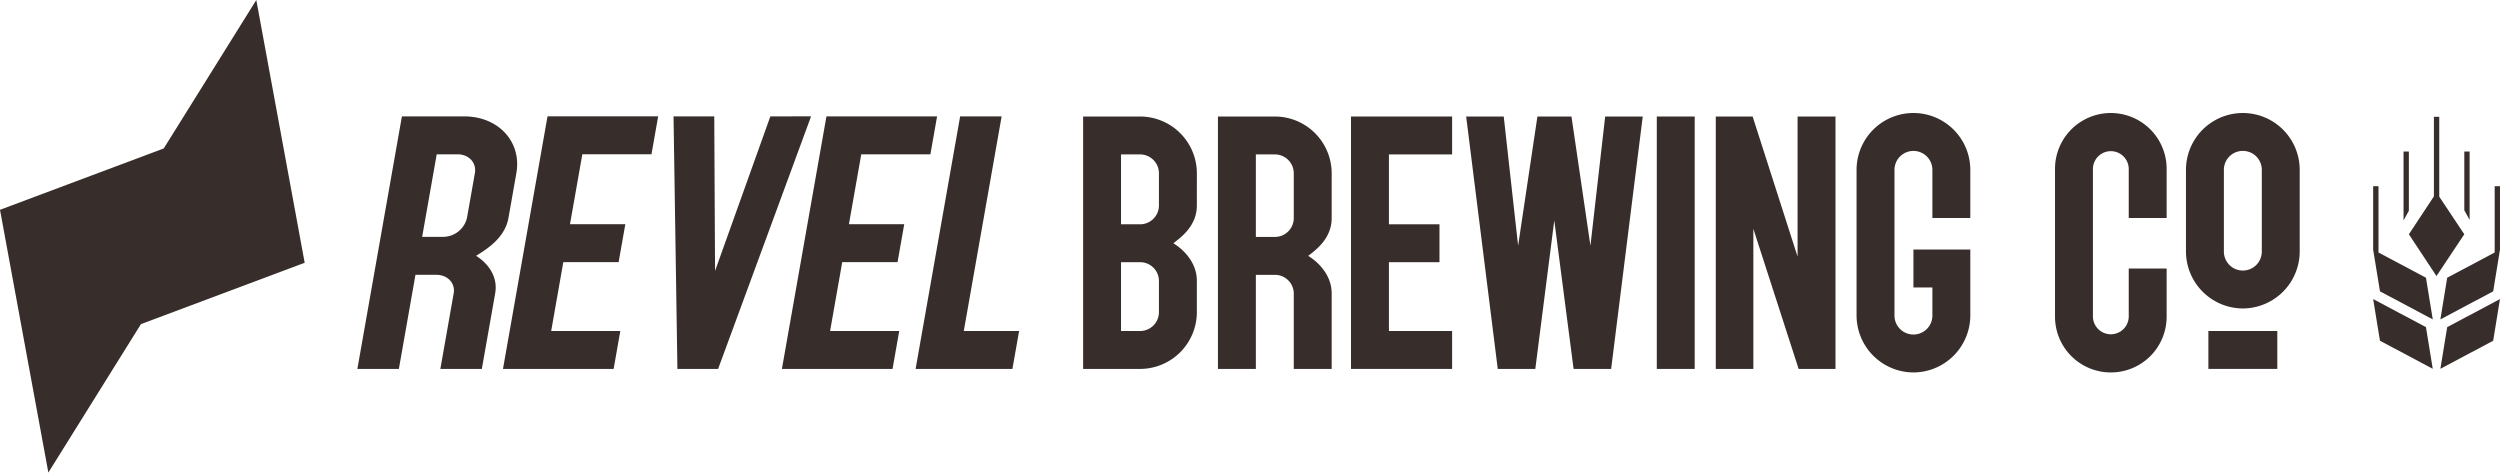
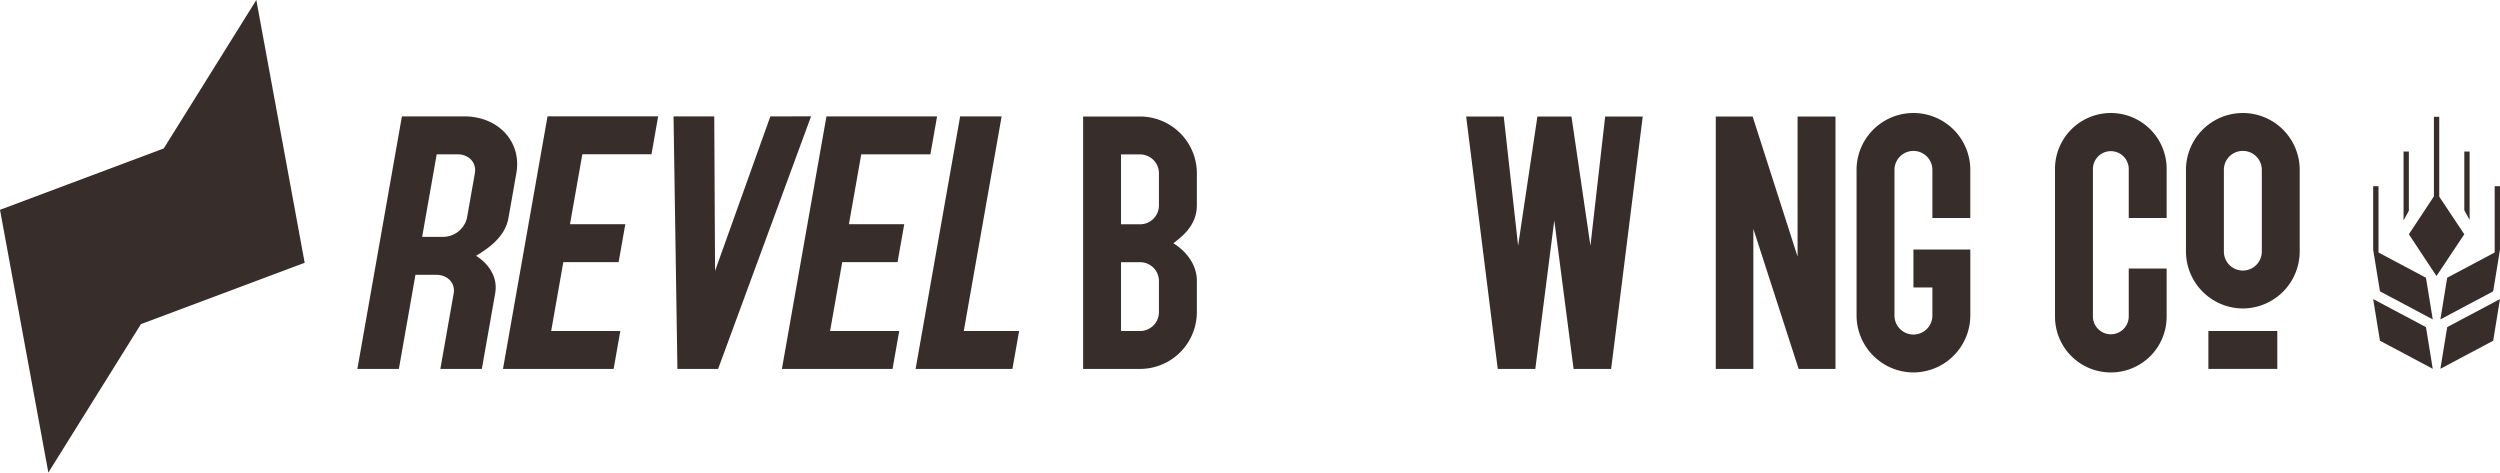
<svg xmlns="http://www.w3.org/2000/svg" viewBox="0 0 755.72 142.852" height="142.852" width="755.72" data-sanitized-data-name="Group 207" data-name="Group 207" id="Group_207">
  <defs>
    <clipPath id="clip-path">
      <rect fill="#372e2c" height="142.852" width="755.719" data-sanitized-data-name="Rectangle 30" data-name="Rectangle 30" id="Rectangle_30" />
    </clipPath>
  </defs>
  <path fill="#372e2c" transform="translate(404.317 31.725)" d="M314.674,44.606V24.564h-1.613V43.749l2.058,12.594,15.96,8.483-2.055-12.594Z" data-sanitized-data-name="Path 99" data-name="Path 99" id="Path_99" />
  <path fill="#372e2c" transform="translate(415.769 50.952)" d="M323.986,47.937l-2.058,12.594,15.96-8.481,2.055-12.6Z" data-sanitized-data-name="Path 100" data-name="Path 100" id="Path_100" />
  <path fill="#372e2c" transform="translate(404.318 50.953)" d="M313.061,39.453l2.055,12.594,15.96,8.483-2.055-12.594Z" data-sanitized-data-name="Path 101" data-name="Path 101" id="Path_101" />
  <path fill="#372e2c" transform="translate(410.402 19.903)" d="M326.954,39.545V15.411h-1.613V39.453l-7.569,11.46,8.343,12.628,8.41-12.628Z" data-sanitized-data-name="Path 102" data-name="Path 102" id="Path_102" />
  <path fill="#372e2c" transform="translate(419.844 25.815)" d="M325.084,19.988v17.75l1.609,2.926V19.988Z" data-sanitized-data-name="Path 103" data-name="Path 103" id="Path_103" />
  <path fill="#372e2c" transform="translate(409.494 25.815)" d="M317.069,19.988V40.82l1.609-2.926V19.988Z" data-sanitized-data-name="Path 104" data-name="Path 104" id="Path_104" />
  <path fill="#372e2c" transform="translate(415.769 31.726)" d="M338.34,24.565V44.6l-14.356,7.631-2.055,12.594,15.96-8.485,2.055-12.594.007-19.182Z" data-sanitized-data-name="Path 105" data-name="Path 105" id="Path_105" />
  <path fill="#372e2c" transform="translate(0 0.001)" d="M77.478,0,49.492,44.872,0,63.422,14.618,142.85,42.606,97.976,92.1,79.428Z" data-sanitized-data-name="Path 106" data-name="Path 106" id="Path_106" />
  <g data-sanitized-data-name="Component 1 – 1" data-name="Component 1 – 1" id="Component_1_1">
    <g clip-path="url(#clip-path)" data-sanitized-data-name="Group 207" data-name="Group 207" id="Group_207-2">
      <path fill="#372e2c" transform="translate(184.533 19.851)" d="M165.8,65.034a5.686,5.686,0,0,0-5.729-5.626h-5.731v20.8h5.731a5.7,5.7,0,0,0,5.729-5.729Zm0-32.471a5.707,5.707,0,0,0-5.729-5.733h-5.731V47.95h5.731a5.707,5.707,0,0,0,5.729-5.733Zm11.462,9.654c0,6.05-4.457,9.446-7.108,11.462,2.651,1.593,7.108,5.52,7.108,11.354v9.446A17.187,17.187,0,0,1,160.076,91.67H142.883V15.37h17.193a17.189,17.189,0,0,1,17.191,17.193Z" data-sanitized-data-name="Path 107" data-name="Path 107" id="Path_107" />
-       <path fill="#372e2c" transform="translate(207.501 19.851)" d="M172.129,51.768h5.731a5.7,5.7,0,0,0,5.729-5.729V32.563a5.708,5.708,0,0,0-5.729-5.733h-5.731Zm22.922-5.729c0,6.047-4.457,9.446-7.108,11.457,2.651,1.595,7.108,5.52,7.108,11.357V91.672H183.589V68.854a5.684,5.684,0,0,0-5.729-5.623h-5.731V91.672H160.667V15.37H177.86a17.188,17.188,0,0,1,17.191,17.193Z" data-sanitized-data-name="Path 108" data-name="Path 108" id="Path_108" />
-       <path fill="#372e2c" transform="translate(230.172 19.852)" d="M189.684,47.949h15.282V59.406H189.684v20.8h19.1v11.46H178.221v-76.3h30.562V26.828h-19.1Z" data-sanitized-data-name="Path 109" data-name="Path 109" id="Path_109" />
      <path fill="#372e2c" transform="translate(249.791 19.85)" d="M237.239,91.672H225.885l-5.836-44.89-5.733,44.89H202.963l-9.551-76.3h11.357l4.347,39.054,5.836-39.054h10.293l5.733,39.054,4.455-39.054H246.79Z" data-sanitized-data-name="Path 110" data-name="Path 110" id="Path_110" />
-       <rect fill="#372e2c" transform="translate(500.829 35.22)" height="76.302" width="11.462" data-sanitized-data-name="Rectangle 28" data-name="Rectangle 28" id="Rectangle_28" />
      <path fill="#372e2c" transform="translate(292.319 19.85)" d="M262.529,91.672H251.387L237.7,49.332v42.34H226.341v-76.3h11.141l13.584,42.342V15.369h11.462Z" data-sanitized-data-name="Path 111" data-name="Path 111" id="Path_111" />
      <path fill="#372e2c" transform="translate(316.303 19.253)" d="M262.105,93.331A17.255,17.255,0,0,1,244.912,76.14V32.1a17.192,17.192,0,0,1,34.384,0v14.54H267.834V32.1a5.729,5.729,0,0,0-11.458,0V76.14a5.729,5.729,0,0,0,11.458,0V67.646h-5.729V56.188H279.3V76.14a17.258,17.258,0,0,1-17.191,17.191" data-sanitized-data-name="Path 112" data-name="Path 112" id="Path_112" />
      <rect fill="#372e2c" transform="translate(667.568 100.058)" height="11.457" width="20.834" data-sanitized-data-name="Rectangle 29" data-name="Rectangle 29" id="Rectangle_29" />
      <path fill="#372e2c" transform="translate(350.114 19.253)" d="M287.967,93.331a16.85,16.85,0,0,1-16.875-16.875V31.782a16.872,16.872,0,1,1,33.745,0V46.637H293.379V31.782a5.413,5.413,0,0,0-10.825,0V76.457a5.413,5.413,0,0,0,10.825,0V61.917h11.457v14.54a16.849,16.849,0,0,1-16.87,16.875" data-sanitized-data-name="Path 113" data-name="Path 113" id="Path_113" />
      <path fill="#372e2c" transform="translate(372.425 19.252)" d="M305.558,26.368a5.706,5.706,0,0,0-5.729,5.729V56.8a5.731,5.731,0,0,0,11.462,0V32.1a5.709,5.709,0,0,0-5.733-5.729m0,47.62A17.255,17.255,0,0,1,288.367,56.8V32.1a17.191,17.191,0,1,1,34.382,0V56.8a17.256,17.256,0,0,1-17.191,17.191" data-sanitized-data-name="Path 114" data-name="Path 114" id="Path_114" />
      <path fill="#372e2c" transform="translate(85.693 19.826)" d="M66.352,91.694H99.8l2.023-11.467-20.9,0L84.59,59.414l16.721,0,2.023-11.467H86.611l3.728-21.132h20.9l2.021-11.467-33.444,0Z" data-sanitized-data-name="Path 115" data-name="Path 115" id="Path_115" />
      <path fill="#372e2c" transform="translate(60.885 19.826)" d="M82.659,32.553,80.28,46.036A7.447,7.447,0,0,1,73,51.77H66.728l4.4-24.952H77.4c3.483,0,5.82,2.55,5.259,5.736m.362,24.95c3.259-2.014,8.735-5.415,9.8-11.464L95.2,32.553c1.687-9.556-5.445-17.2-15.779-17.2l-18.813,0L47.143,91.7l12.546,0,5.016-28.456h6.27c3.485,0,5.823,2.548,5.28,5.626L72.228,91.7l12.541,0L88.8,68.864c1.029-5.839-3.155-9.766-5.777-11.361" data-sanitized-data-name="Path 116" data-name="Path 116" id="Path_116" />
      <path fill="#372e2c" transform="translate(155.992 19.826)" d="M135.351,80.225l11.441-64.872-12.544,0L120.784,91.694h29.265l2.026-11.469Z" data-sanitized-data-name="Path 117" data-name="Path 117" id="Path_117" />
      <path fill="#372e2c" transform="translate(133.214 19.827)" d="M138.106,59.414l2.021-11.464-16.721,0,3.728-21.13,20.9,0,2.021-11.464H116.612L103.147,91.695l33.444,0,2.021-11.467h-20.9l3.671-20.811Z" data-sanitized-data-name="Path 118" data-name="Path 118" id="Path_118" />
      <path fill="#372e2c" transform="translate(114.751 19.826)" d="M118.118,15.353,101.4,62.07l-.238-46.717H88.851L90.02,91.694l12.308,0,28.1-76.346Z" data-sanitized-data-name="Path 119" data-name="Path 119" id="Path_119" />
    </g>
  </g>
</svg>